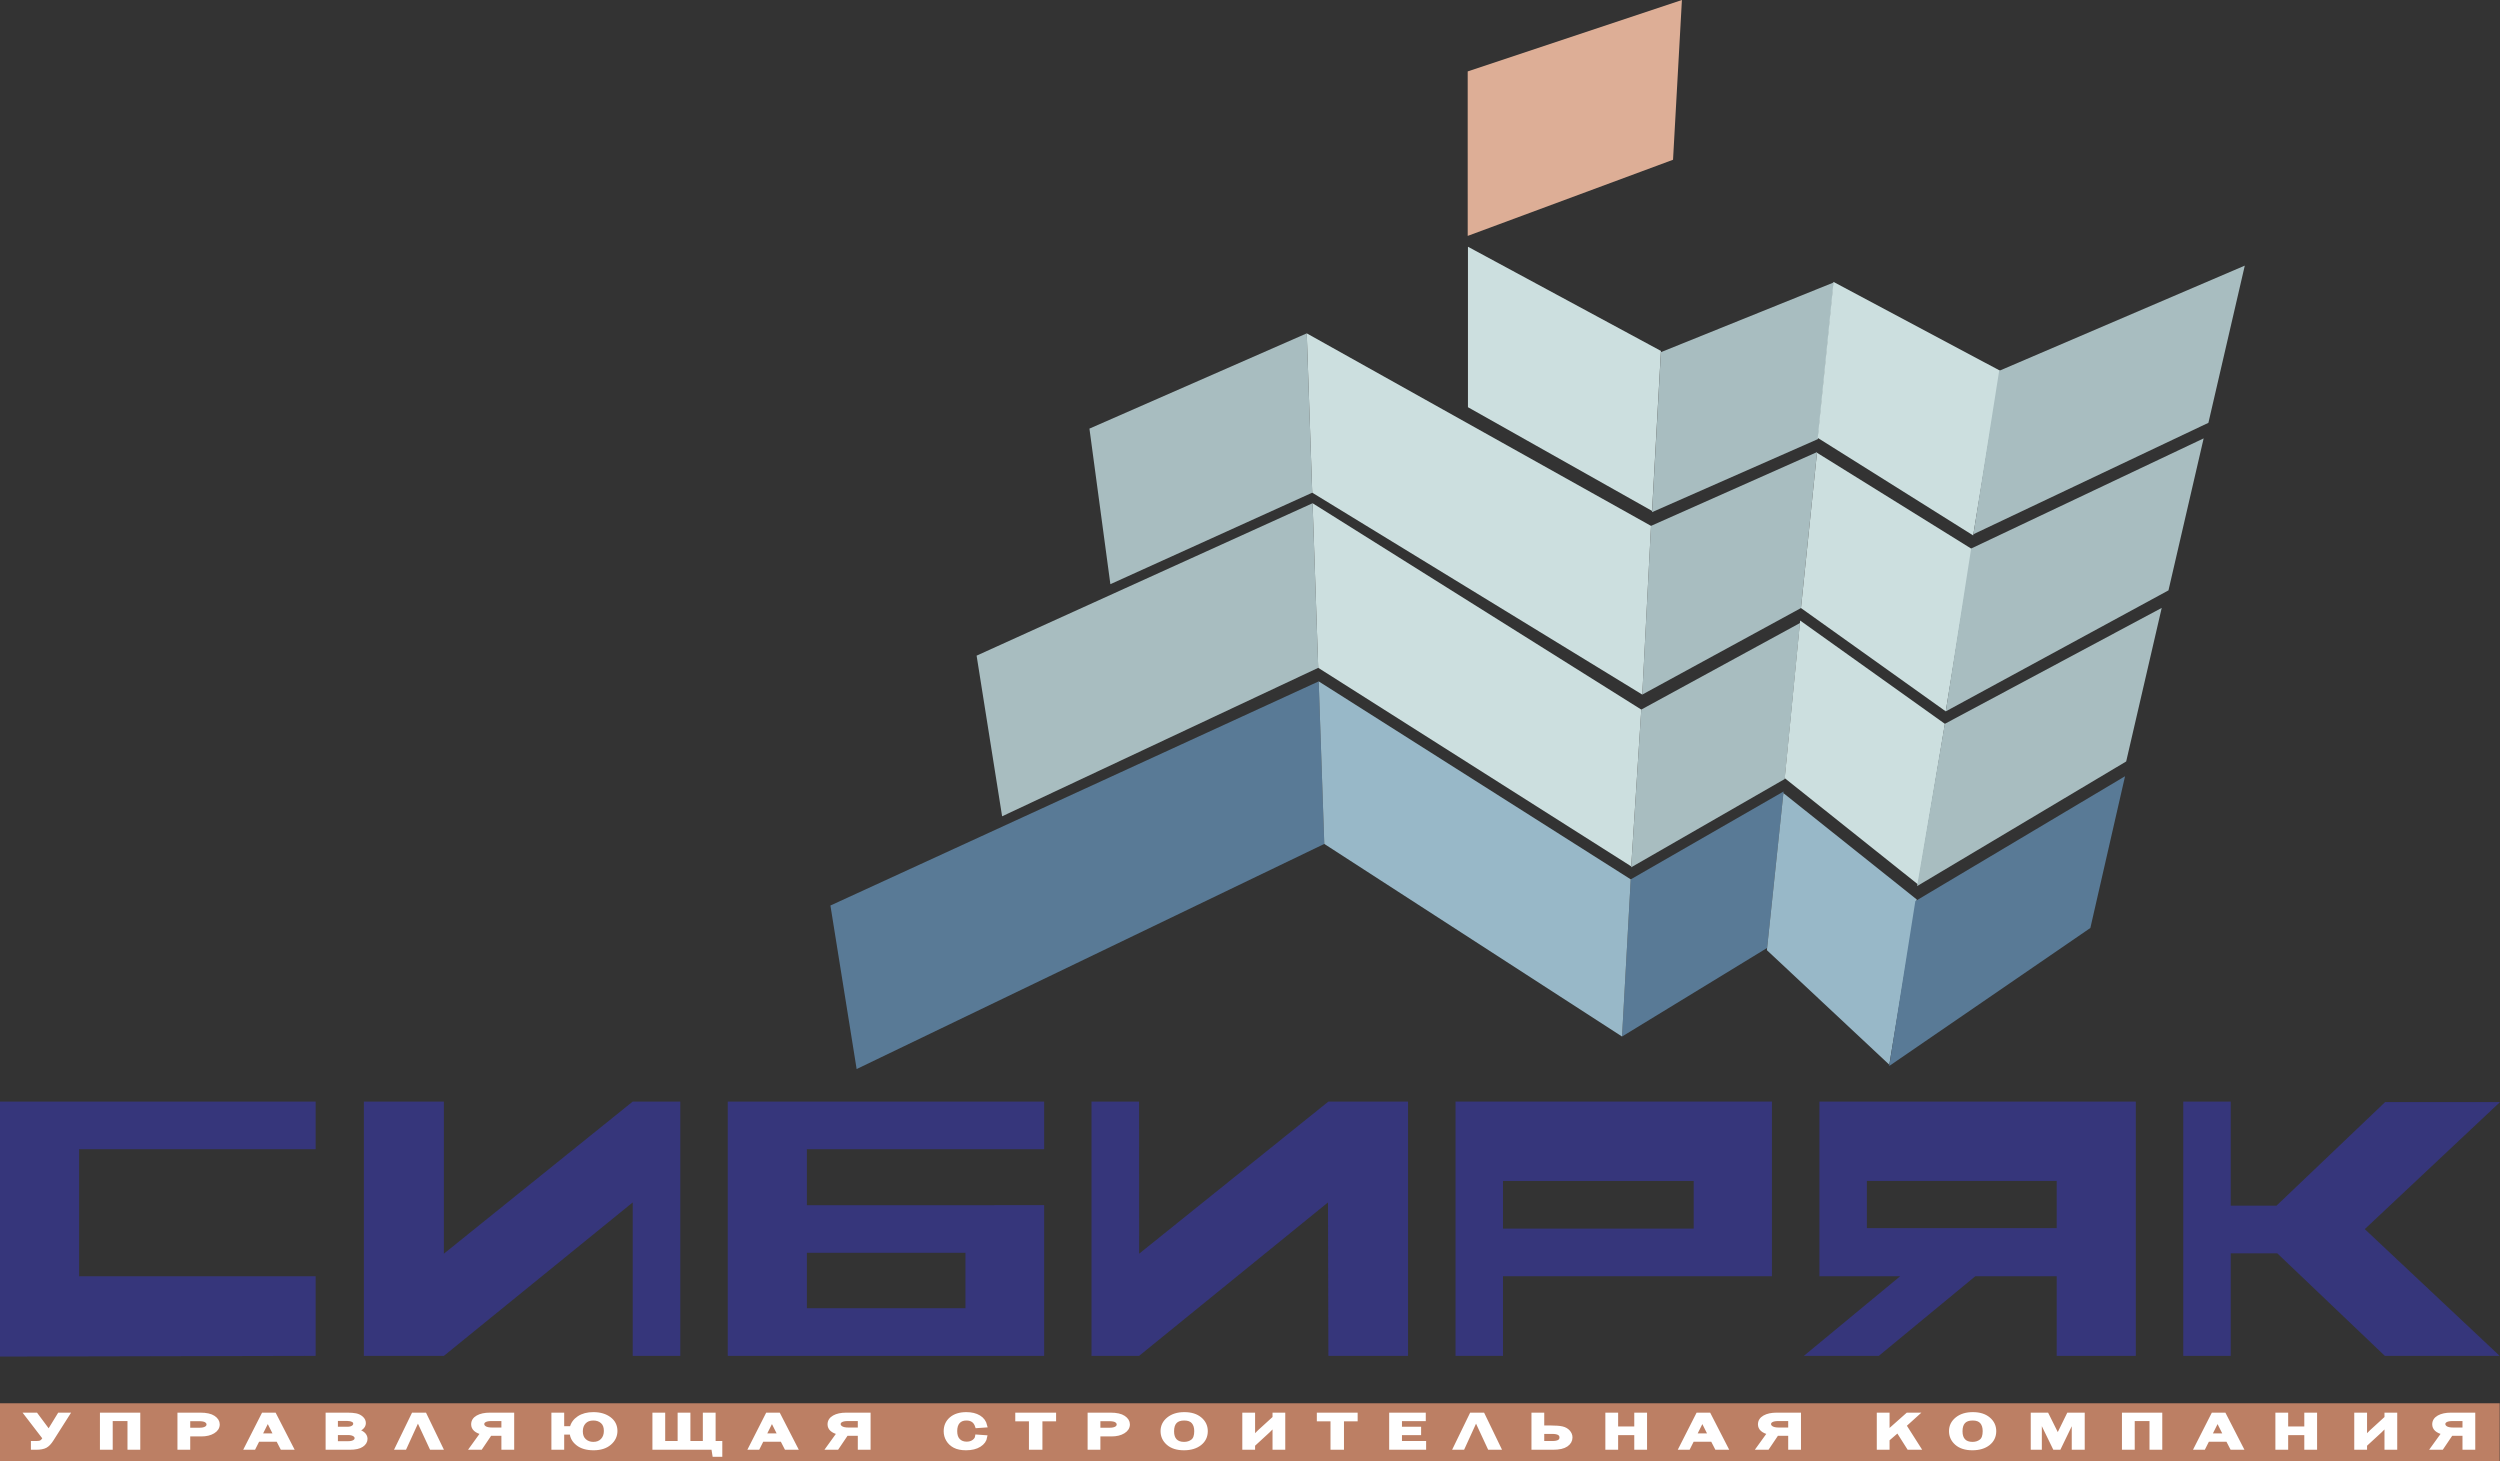
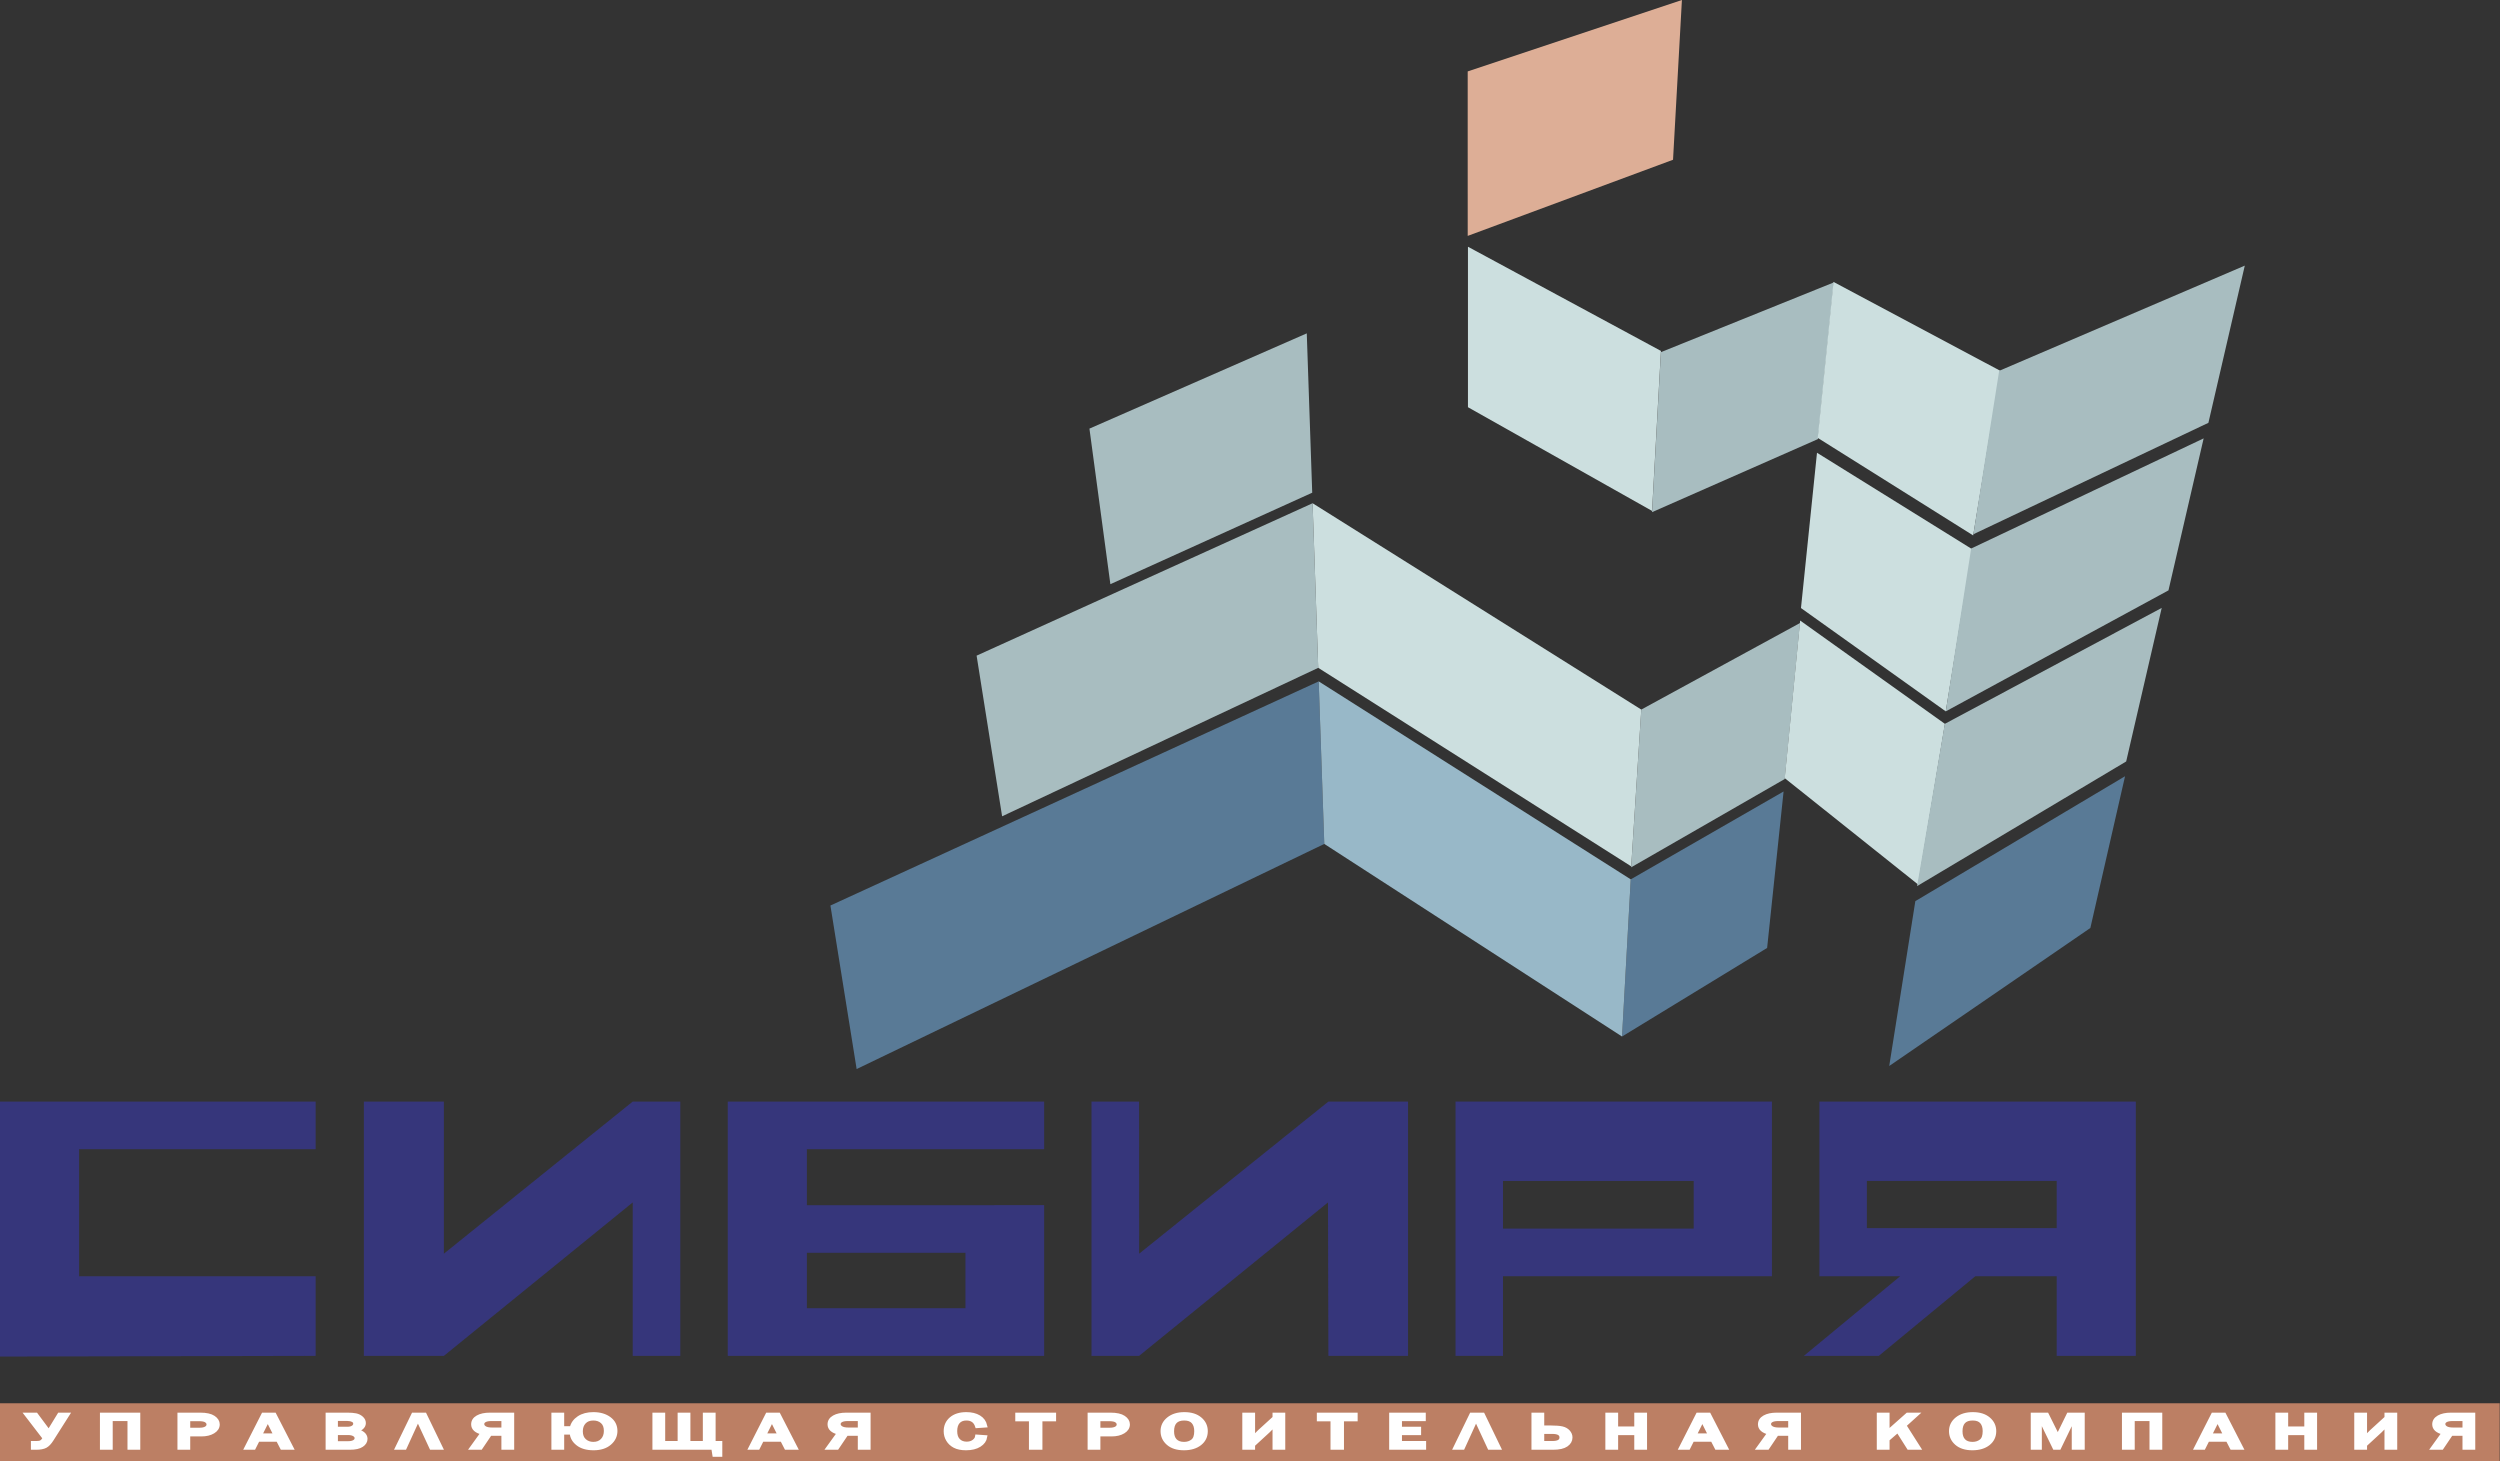
<svg xmlns="http://www.w3.org/2000/svg" width="154" height="90" viewBox="0 0 154 90" fill="none">
  <rect x="0" y="0" width="154" height="90" fill="#333333" stroke="none" />
  <g clip-path="url(#clip0_266_8749)">
    <path fill-rule="evenodd" clip-rule="evenodd" d="M19.444 67.857H0V83.564L19.444 83.522V78.616H4.873V70.791H19.444V67.857Z" fill="#36367B" />
    <path fill-rule="evenodd" clip-rule="evenodd" d="M38.976 74.069V83.522L41.906 83.521V67.857H38.976L27.344 77.227V67.857H22.415V83.522L27.344 83.521L38.976 74.069Z" fill="#36367B" />
    <path fill-rule="evenodd" clip-rule="evenodd" d="M44.83 67.857H49.703H64.321V70.791H49.703V74.239H59.471L64.321 74.237V83.521L59.471 83.521H49.703H44.83V80.587V77.173V74.238V70.791V67.857ZM49.703 77.173V80.587H59.471V77.173H49.703Z" fill="#36367B" />
    <path fill-rule="evenodd" clip-rule="evenodd" d="M67.236 67.857H70.168L70.172 77.227L81.829 67.857H86.736V83.521H81.829L81.804 74.069L70.169 83.521L67.236 83.522V67.857Z" fill="#36367B" />
    <path fill-rule="evenodd" clip-rule="evenodd" d="M89.66 67.857H92.584H104.332H109.151V78.616H104.332H92.584V83.521H89.66V72.747V67.857ZM92.584 72.747V75.682H104.332V72.747H92.584Z" fill="#36367B" />
    <path fill-rule="evenodd" clip-rule="evenodd" d="M112.075 67.857H114.998H126.693H131.566V83.521H126.693V78.616H121.679L115.734 83.522H111.118L117.05 78.616H114.998H112.075V67.857ZM126.693 72.747H114.998V75.653H126.693V72.747Z" fill="#36367B" />
-     <path fill-rule="evenodd" clip-rule="evenodd" d="M134.489 67.857H137.413V74.269H140.233L146.924 67.889L154 67.888L145.67 75.714L153.98 83.522L146.905 83.521L140.28 77.204H137.413V83.522H134.489V67.857Z" fill="#36367B" />
    <path fill-rule="evenodd" clip-rule="evenodd" d="M51.154 55.78L52.769 65.853L81.576 51.986L81.232 41.973L51.154 55.78Z" fill="#597A96" />
    <path fill-rule="evenodd" clip-rule="evenodd" d="M60.159 40.388L61.73 50.284L81.204 41.138L80.856 30.999L60.159 40.388Z" fill="#A8BDC0" />
    <path fill-rule="evenodd" clip-rule="evenodd" d="M67.109 26.403L68.399 35.986L80.833 30.35L80.497 20.535L67.109 26.403Z" fill="#A8BDC0" />
-     <path fill-rule="evenodd" clip-rule="evenodd" d="M101.702 32.394L101.163 42.786L110.94 37.456L111.931 27.848L101.702 32.394Z" fill="#A8BDC0" />
    <path fill-rule="evenodd" clip-rule="evenodd" d="M101.103 43.709L100.479 53.427L109.941 47.986L110.88 38.378L101.103 43.709Z" fill="#A8BDC0" />
    <path fill-rule="evenodd" clip-rule="evenodd" d="M100.455 54.168L99.917 63.85L108.855 58.393L109.869 48.755L100.455 54.168Z" fill="#597A96" />
    <path fill-rule="evenodd" clip-rule="evenodd" d="M102.313 21.693L101.766 31.549L111.99 27.045L112.967 17.395L102.313 21.693Z" fill="#A8BDC0" />
-     <path fill-rule="evenodd" clip-rule="evenodd" d="M80.497 20.535L101.702 32.394L101.163 42.786L80.834 30.349L80.497 20.535Z" fill="#CCDFDF" />
    <path fill-rule="evenodd" clip-rule="evenodd" d="M80.856 30.999L101.103 43.709L100.482 53.368L81.203 41.138L80.856 30.999Z" fill="#CCDFDF" />
    <path fill-rule="evenodd" clip-rule="evenodd" d="M81.232 41.973L100.454 54.168L99.917 63.85L81.576 51.985L81.232 41.973Z" fill="#98B8C8" />
    <path fill-rule="evenodd" clip-rule="evenodd" d="M112.943 17.365L111.971 26.973L121.547 32.983L123.219 22.843L112.943 17.365Z" fill="#CCDFDF" />
    <path fill-rule="evenodd" clip-rule="evenodd" d="M111.927 27.89L121.483 33.829L119.859 43.821L110.94 37.456L111.927 27.89Z" fill="#CCDFDF" />
-     <path fill-rule="evenodd" clip-rule="evenodd" d="M116.38 65.586L108.841 58.531L109.858 48.856L118.073 55.408L116.38 65.586Z" fill="#98B8C8" />
    <path fill-rule="evenodd" clip-rule="evenodd" d="M118.155 54.486L109.939 47.934L110.889 38.225L119.807 44.59L118.155 54.486Z" fill="#CCDFDF" />
    <path fill-rule="evenodd" clip-rule="evenodd" d="M138.279 16.362L123.148 22.843L121.56 32.909L136.038 26.045L138.279 16.362Z" fill="#A8BDC0" />
    <path fill-rule="evenodd" clip-rule="evenodd" d="M103.606 0L90.41 4.399L90.411 14.531L103.059 9.841L103.606 0Z" fill="#DDAE96" />
    <path fill-rule="evenodd" clip-rule="evenodd" d="M135.745 27.004L121.423 33.789L119.858 43.821L133.578 36.367L135.745 27.004Z" fill="#A8BDC0" />
    <path fill-rule="evenodd" clip-rule="evenodd" d="M130.973 46.906L133.162 37.446L119.798 44.59L118.093 54.584L130.973 46.906Z" fill="#A8BDC0" />
    <path fill-rule="evenodd" clip-rule="evenodd" d="M130.903 47.816L117.985 55.509L116.376 65.665L128.766 57.163L130.903 47.816Z" fill="#597A96" />
    <path fill-rule="evenodd" clip-rule="evenodd" d="M90.426 15.199L90.426 25.084L101.766 31.472L102.313 21.616L90.426 15.199Z" fill="#CCDFDF" />
    <path fill-rule="evenodd" clip-rule="evenodd" d="M0 86.441H153.981V90H0V86.441Z" fill="#BC7F64" />
    <path fill-rule="evenodd" clip-rule="evenodd" d="M2.734 88.593L1.608 87.127H2.226L3.005 88.174L3.646 87.127H4.183L3.194 88.684C3.067 88.884 2.937 89.019 2.804 89.09C2.671 89.161 2.478 89.197 2.226 89.197H2.012V88.875H2.226C2.367 88.875 2.467 88.859 2.527 88.826C2.588 88.793 2.641 88.74 2.688 88.666L2.734 88.593ZM6.264 89.197V87.127H8.533V89.197H7.961V87.43H6.835V89.197H6.264ZM11.61 89.197H11.039V87.127H12.337C12.707 87.127 12.981 87.188 13.16 87.309C13.338 87.431 13.428 87.575 13.428 87.741C13.428 87.93 13.331 88.083 13.138 88.2C12.944 88.318 12.699 88.376 12.402 88.376H11.61V89.197ZM11.61 88.056H12.286C12.462 88.056 12.597 88.028 12.689 87.971C12.783 87.915 12.829 87.84 12.829 87.745C12.829 87.66 12.786 87.588 12.7 87.527C12.614 87.466 12.459 87.436 12.234 87.436H11.61V88.056ZM17.975 89.197H17.365L17.111 88.704H15.893L15.645 89.197H15.157L16.209 87.127H16.912L17.975 89.197ZM16.958 88.405L16.496 87.482L16.034 88.405H16.958ZM20.166 89.197V87.127H21.401C21.61 87.127 21.783 87.141 21.921 87.169C22.058 87.198 22.178 87.257 22.278 87.347C22.379 87.437 22.429 87.542 22.429 87.663C22.429 87.778 22.378 87.877 22.276 87.962C22.174 88.046 22.033 88.1 21.853 88.123C22.077 88.148 22.245 88.207 22.36 88.301C22.474 88.393 22.532 88.504 22.532 88.631C22.532 88.791 22.451 88.925 22.291 89.033C22.131 89.142 21.884 89.197 21.551 89.197H20.166ZM20.707 87.996H21.403C21.546 87.996 21.658 87.968 21.741 87.912C21.824 87.857 21.865 87.786 21.865 87.7C21.865 87.605 21.818 87.535 21.723 87.49C21.629 87.445 21.518 87.422 21.391 87.422H20.707V87.996ZM20.707 88.885H21.445C21.601 88.885 21.725 88.859 21.815 88.805C21.906 88.752 21.951 88.68 21.951 88.588C21.951 88.501 21.905 88.43 21.813 88.375C21.721 88.319 21.599 88.291 21.448 88.291H20.707V88.885ZM24.941 89.197H24.444L25.45 87.127H26.174L27.175 89.197H26.561L25.76 87.474H25.728L24.941 89.197ZM30.994 88.337H30.196L29.616 89.197H29.042L29.711 88.269C29.324 88.172 29.131 87.996 29.131 87.74C29.131 87.548 29.226 87.399 29.417 87.29C29.609 87.181 29.862 87.127 30.18 87.127H31.566V89.197H30.994V88.337ZM30.994 87.429H30.273C30.093 87.429 29.956 87.455 29.863 87.508C29.77 87.561 29.723 87.633 29.723 87.722C29.723 87.811 29.77 87.888 29.866 87.95C29.962 88.013 30.113 88.044 30.317 88.044H30.994V87.429ZM35.203 88.264H34.646V89.197H34.074V87.127H34.646V87.96H35.203C35.261 87.701 35.409 87.492 35.649 87.333C35.889 87.174 36.188 87.095 36.55 87.095C36.951 87.095 37.282 87.191 37.539 87.381C37.797 87.573 37.926 87.828 37.926 88.149C37.926 88.448 37.804 88.703 37.56 88.913C37.316 89.123 36.985 89.229 36.565 89.229C36.145 89.229 35.815 89.133 35.577 88.942C35.338 88.752 35.214 88.526 35.203 88.264ZM36.551 87.395C36.315 87.395 36.13 87.466 35.996 87.608C35.862 87.75 35.794 87.937 35.794 88.17C35.794 88.415 35.867 88.603 36.013 88.733C36.158 88.863 36.337 88.928 36.547 88.928C36.78 88.928 36.966 88.855 37.102 88.71C37.238 88.564 37.306 88.376 37.306 88.144C37.306 87.896 37.235 87.71 37.092 87.584C36.95 87.458 36.77 87.395 36.551 87.395ZM43.974 88.875H44.386V89.632H43.991L43.921 89.197H40.297V87.127H40.868V88.875H41.85V87.127H42.421V88.875H43.403V87.127H43.974V88.875ZM49.03 89.197H48.42L48.167 88.704H46.948L46.7 89.197H46.213L47.264 87.127H47.967L49.03 89.197ZM48.014 88.405L47.552 87.482L47.09 88.405H48.014ZM52.949 88.337H52.15L51.57 89.197H50.996L51.665 88.269C51.278 88.172 51.085 87.996 51.085 87.74C51.085 87.548 51.18 87.399 51.371 87.29C51.562 87.181 51.816 87.127 52.134 87.127H53.52V89.197H52.949V88.337ZM52.949 87.429H52.227C52.047 87.429 51.91 87.455 51.817 87.508C51.724 87.561 51.677 87.633 51.677 87.722C51.677 87.811 51.724 87.888 51.82 87.95C51.916 88.013 52.067 88.044 52.271 88.044H52.949V87.429ZM60.177 88.478L60.706 88.516C60.672 88.723 60.549 88.894 60.338 89.027C60.127 89.161 59.85 89.229 59.506 89.229C59.217 89.229 58.982 89.181 58.801 89.086C58.621 88.991 58.482 88.862 58.385 88.699C58.287 88.537 58.239 88.357 58.239 88.161C58.239 87.846 58.353 87.589 58.582 87.391C58.811 87.194 59.126 87.095 59.527 87.095C59.841 87.095 60.102 87.158 60.312 87.285C60.52 87.411 60.652 87.592 60.706 87.827L60.177 87.864C60.079 87.551 59.864 87.395 59.531 87.395C59.318 87.395 59.152 87.46 59.034 87.59C58.916 87.72 58.856 87.908 58.856 88.155C58.856 88.406 58.919 88.595 59.046 88.722C59.173 88.851 59.341 88.914 59.55 88.914C59.717 88.914 59.859 88.871 59.977 88.786C60.095 88.7 60.161 88.597 60.177 88.478ZM64.105 89.197H63.491V87.447H62.649V87.127H64.947V87.447H64.105V89.197ZM67.676 89.197H67.105V87.127H68.403C68.773 87.127 69.047 87.188 69.226 87.309C69.404 87.431 69.494 87.575 69.494 87.741C69.494 87.93 69.397 88.083 69.204 88.2C69.011 88.318 68.765 88.376 68.468 88.376H67.676V89.197ZM67.676 88.056H68.352C68.528 88.056 68.663 88.028 68.756 87.971C68.849 87.915 68.895 87.84 68.895 87.745C68.895 87.66 68.852 87.588 68.767 87.527C68.68 87.466 68.525 87.436 68.301 87.436H67.676V88.056ZM72.932 89.229C72.511 89.229 72.183 89.125 71.949 88.919C71.714 88.713 71.598 88.458 71.598 88.155C71.598 87.853 71.722 87.601 71.971 87.399C72.221 87.196 72.549 87.095 72.957 87.095C73.369 87.095 73.694 87.196 73.933 87.399C74.173 87.601 74.292 87.855 74.292 88.159C74.292 88.479 74.168 88.737 73.92 88.934C73.671 89.13 73.342 89.229 72.932 89.229ZM72.937 88.928C73.143 88.928 73.316 88.873 73.459 88.761C73.601 88.65 73.673 88.449 73.673 88.156C73.673 87.919 73.613 87.732 73.496 87.598C73.379 87.463 73.196 87.395 72.948 87.395C72.459 87.395 72.215 87.653 72.215 88.167C72.215 88.417 72.276 88.606 72.402 88.735C72.526 88.864 72.704 88.928 72.937 88.928ZM77.205 89.009V89.197H76.634V87.127H77.205V88.288C77.205 88.382 77.2 88.486 77.189 88.601C77.291 88.46 77.416 88.323 77.562 88.188L78.496 87.336V87.127H79.064V89.197H78.496V88.125C78.496 87.938 78.5 87.812 78.51 87.745C78.398 87.891 78.273 88.028 78.133 88.156L77.205 89.009ZM82.681 89.197H82.067V87.447H81.225V87.127H83.523V87.447H82.681V89.197ZM87.741 89.197H85.681V87.127H87.72V87.435H86.253V87.996H87.432V88.296H86.253V88.875H87.741V89.197ZM90.12 89.197H89.623L90.629 87.127H91.353L92.353 89.197H91.74L90.939 87.474H90.907L90.12 89.197ZM94.446 89.197V87.127H95.017V87.918H95.549C95.846 87.918 96.073 87.937 96.231 87.974C96.387 88.01 96.514 88.082 96.611 88.187C96.707 88.292 96.757 88.412 96.757 88.549C96.757 88.736 96.668 88.891 96.49 89.013C96.313 89.135 96.04 89.197 95.669 89.197H94.446ZM95.017 88.875H95.626C95.99 88.875 96.171 88.766 96.171 88.549C96.171 88.331 95.989 88.221 95.626 88.221H95.017V88.875ZM101.35 89.197H100.779V88.297H99.569V89.197H98.998V87.127H99.569V87.978H100.779V87.127H101.35V89.197ZM106.343 89.197H105.733L105.479 88.704H104.261L104.013 89.197H103.526L104.577 87.127H105.28L106.343 89.197ZM105.326 88.405L104.865 87.482L104.403 88.405H105.326ZM110.261 88.337H109.462L108.883 89.197H108.309L108.978 88.269C108.591 88.172 108.398 87.996 108.398 87.74C108.398 87.548 108.493 87.399 108.684 87.29C108.875 87.181 109.129 87.127 109.447 87.127H110.832V89.197H110.261V88.337ZM110.261 87.429H109.539C109.359 87.429 109.223 87.455 109.13 87.508C109.036 87.561 108.989 87.633 108.989 87.722C108.989 87.811 109.037 87.888 109.133 87.95C109.229 88.013 109.379 88.044 109.584 88.044H110.261V87.429ZM118.209 89.197H117.57L116.903 88.143L116.289 88.673V89.197H115.718V87.127H116.289V88.214C116.362 88.14 116.414 88.089 116.447 88.061L117.499 87.127H118.077L117.325 87.807L118.209 89.197ZM121.5 89.229C121.08 89.229 120.752 89.125 120.517 88.919C120.283 88.713 120.166 88.458 120.166 88.155C120.166 87.853 120.291 87.601 120.539 87.399C120.789 87.196 121.118 87.095 121.526 87.095C121.938 87.095 122.263 87.196 122.502 87.399C122.741 87.601 122.861 87.855 122.861 88.159C122.861 88.479 122.736 88.737 122.489 88.934C122.24 89.13 121.911 89.229 121.5 89.229ZM121.505 88.928C121.711 88.928 121.885 88.873 122.027 88.761C122.17 88.65 122.241 88.449 122.241 88.156C122.241 87.919 122.182 87.732 122.065 87.598C121.947 87.463 121.764 87.395 121.517 87.395C121.027 87.395 120.783 87.653 120.783 88.167C120.783 88.417 120.845 88.606 120.97 88.735C121.095 88.864 121.273 88.928 121.505 88.928ZM128.311 89.197H127.728V87.385L126.851 89.197H126.552L125.669 87.385V89.197H125.202V87.127H126.096L126.76 88.46L127.413 87.127H128.311V89.197ZM130.82 89.197V87.127H133.088V89.197H132.517V87.43H131.391V89.197H130.82ZM138.081 89.197H137.471L137.217 88.704H135.999L135.751 89.197H135.264L136.315 87.127H137.018L138.081 89.197ZM137.064 88.405L136.602 87.482L136.141 88.405H137.064ZM142.624 89.197H142.053V88.297H140.843V89.197H140.272V87.127H140.843V87.978H142.053V87.127H142.624V89.197ZM145.702 89.009V89.197H145.13V87.127H145.702V88.288C145.702 88.382 145.696 88.486 145.686 88.601C145.788 88.46 145.912 88.323 146.059 88.188L146.992 87.336V87.127H147.561V89.197H146.992V88.125C146.992 87.938 146.997 87.812 147.007 87.745C146.895 87.891 146.77 88.028 146.63 88.156L145.702 89.009ZM151.797 88.337H150.998L150.418 89.197H149.845L150.514 88.269C150.127 88.172 149.933 87.996 149.933 87.74C149.933 87.548 150.029 87.399 150.219 87.29C150.411 87.181 150.665 87.127 150.983 87.127H152.368V89.197H151.797V88.337ZM151.797 87.429H151.075C150.895 87.429 150.759 87.455 150.666 87.508C150.572 87.561 150.525 87.633 150.525 87.722C150.525 87.811 150.573 87.888 150.669 87.95C150.765 88.013 150.915 88.044 151.12 88.044H151.797V87.429Z" fill="white" stroke="white" stroke-width="0.216" />
  </g>
  <defs>
    <clipPath id="clip0_266_8749">
      <rect width="154" height="90" fill="white" />
    </clipPath>
  </defs>
</svg>